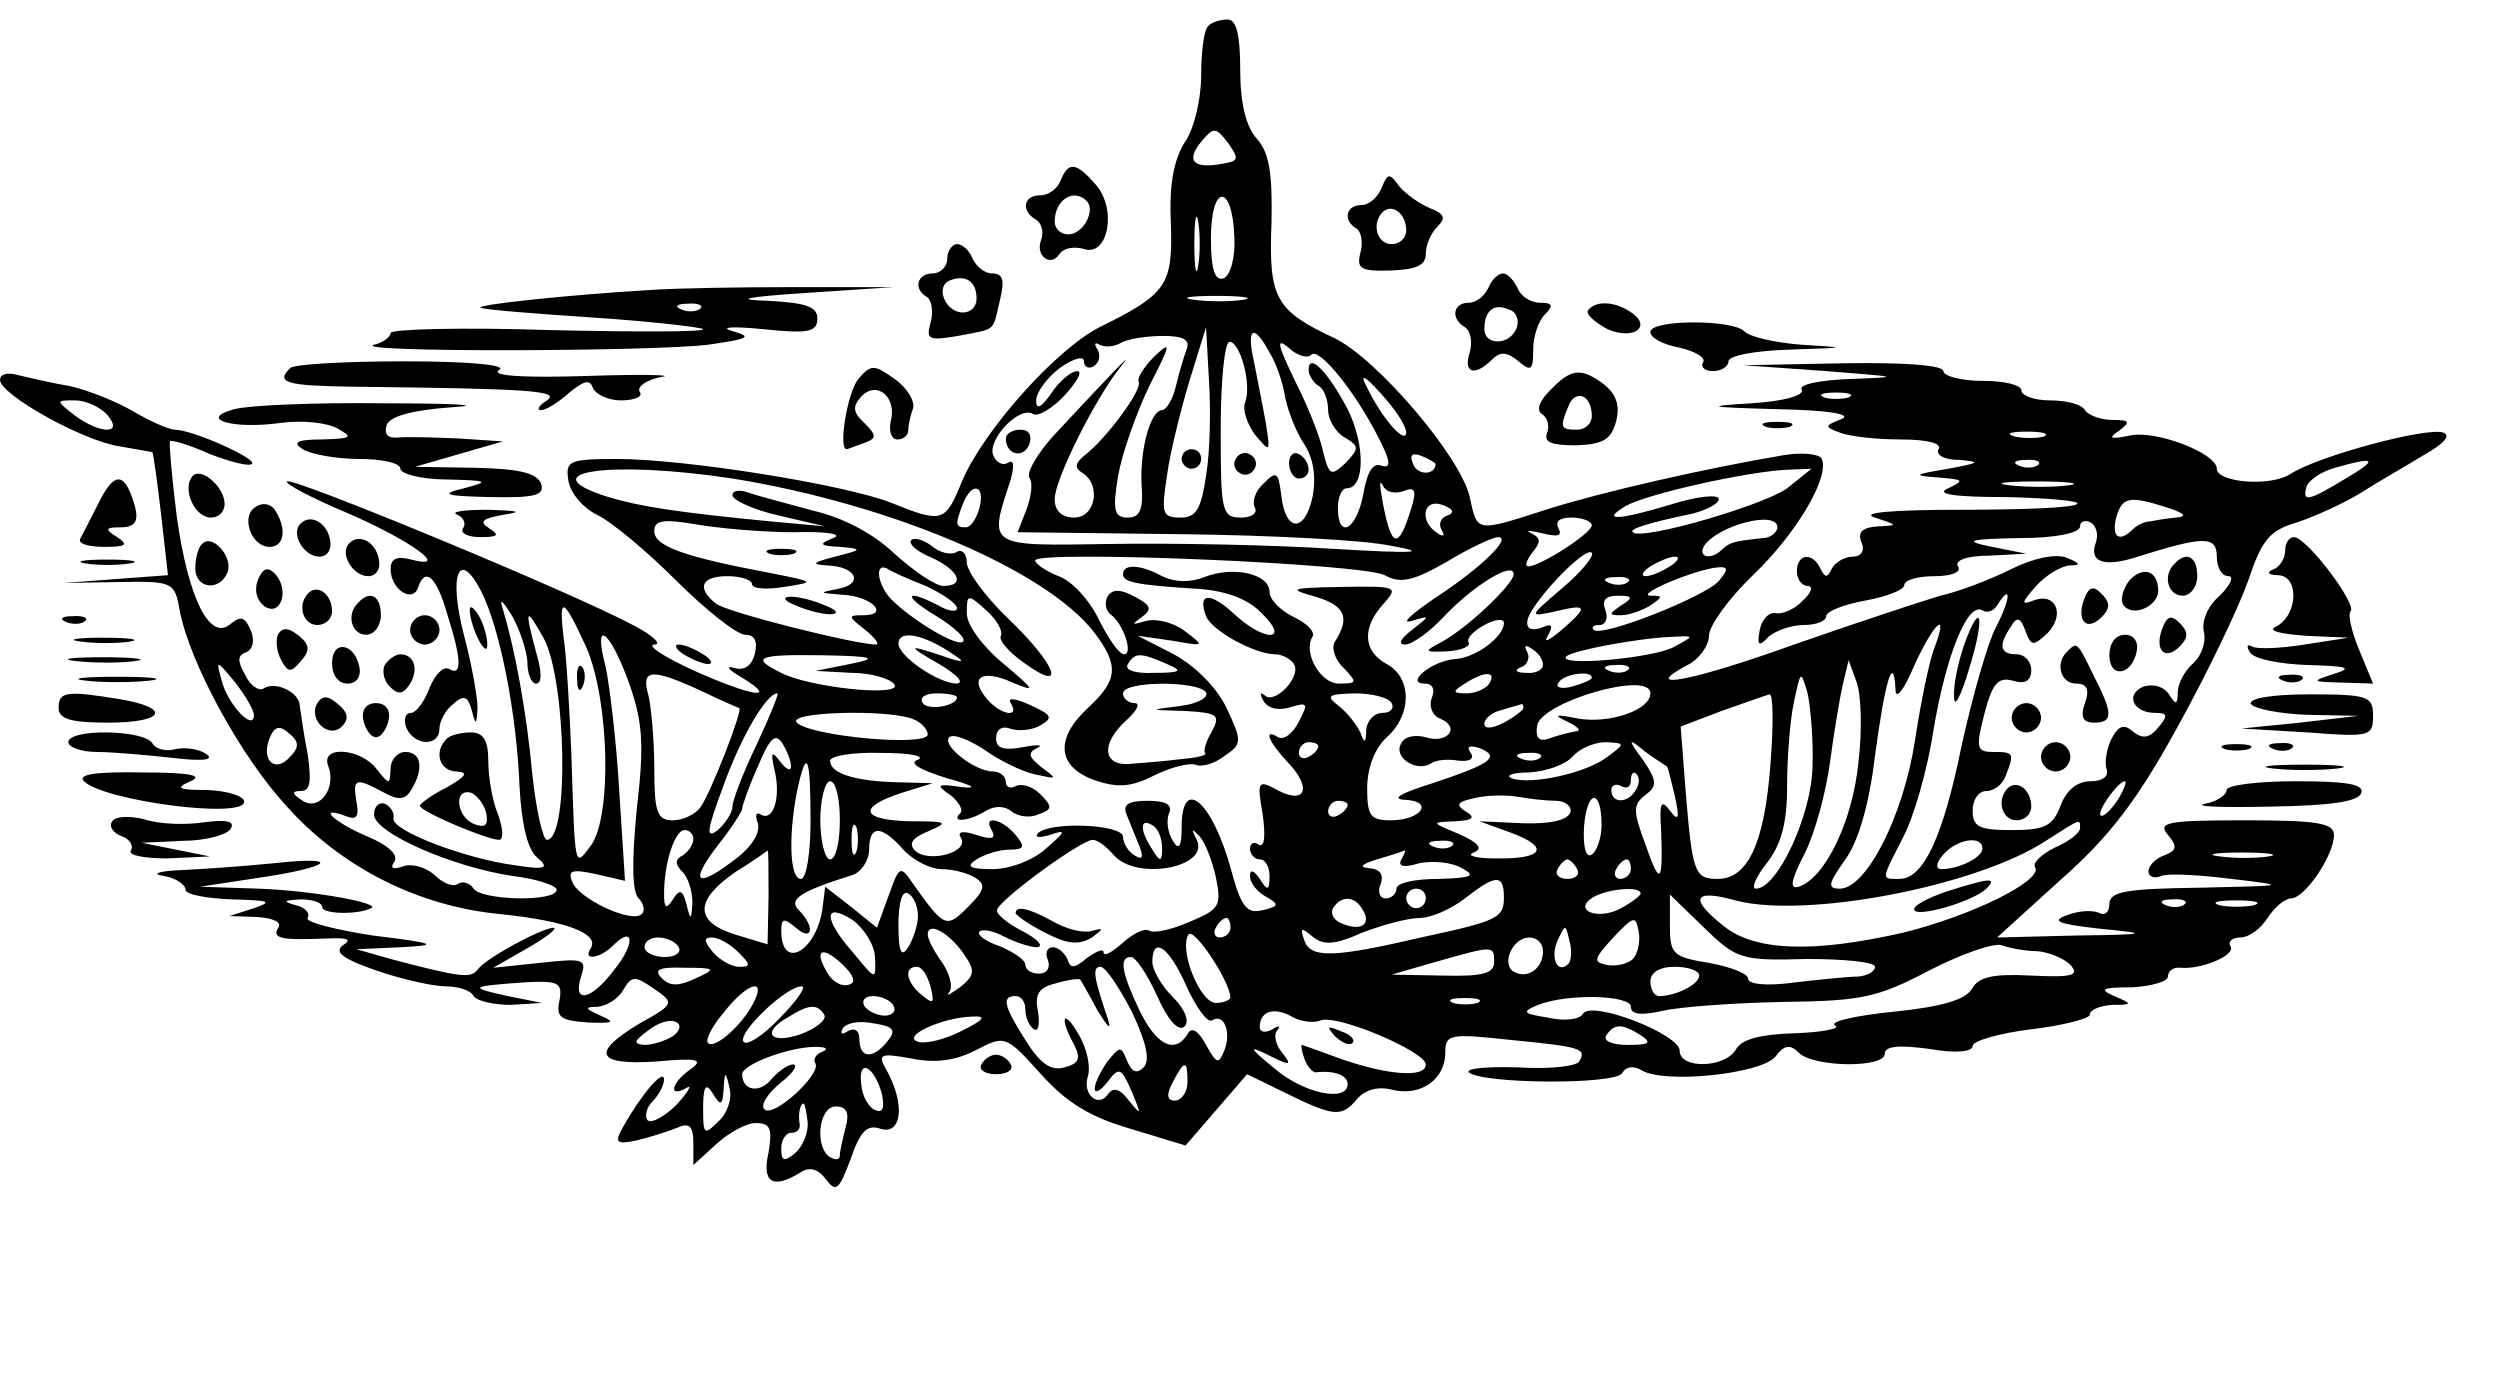
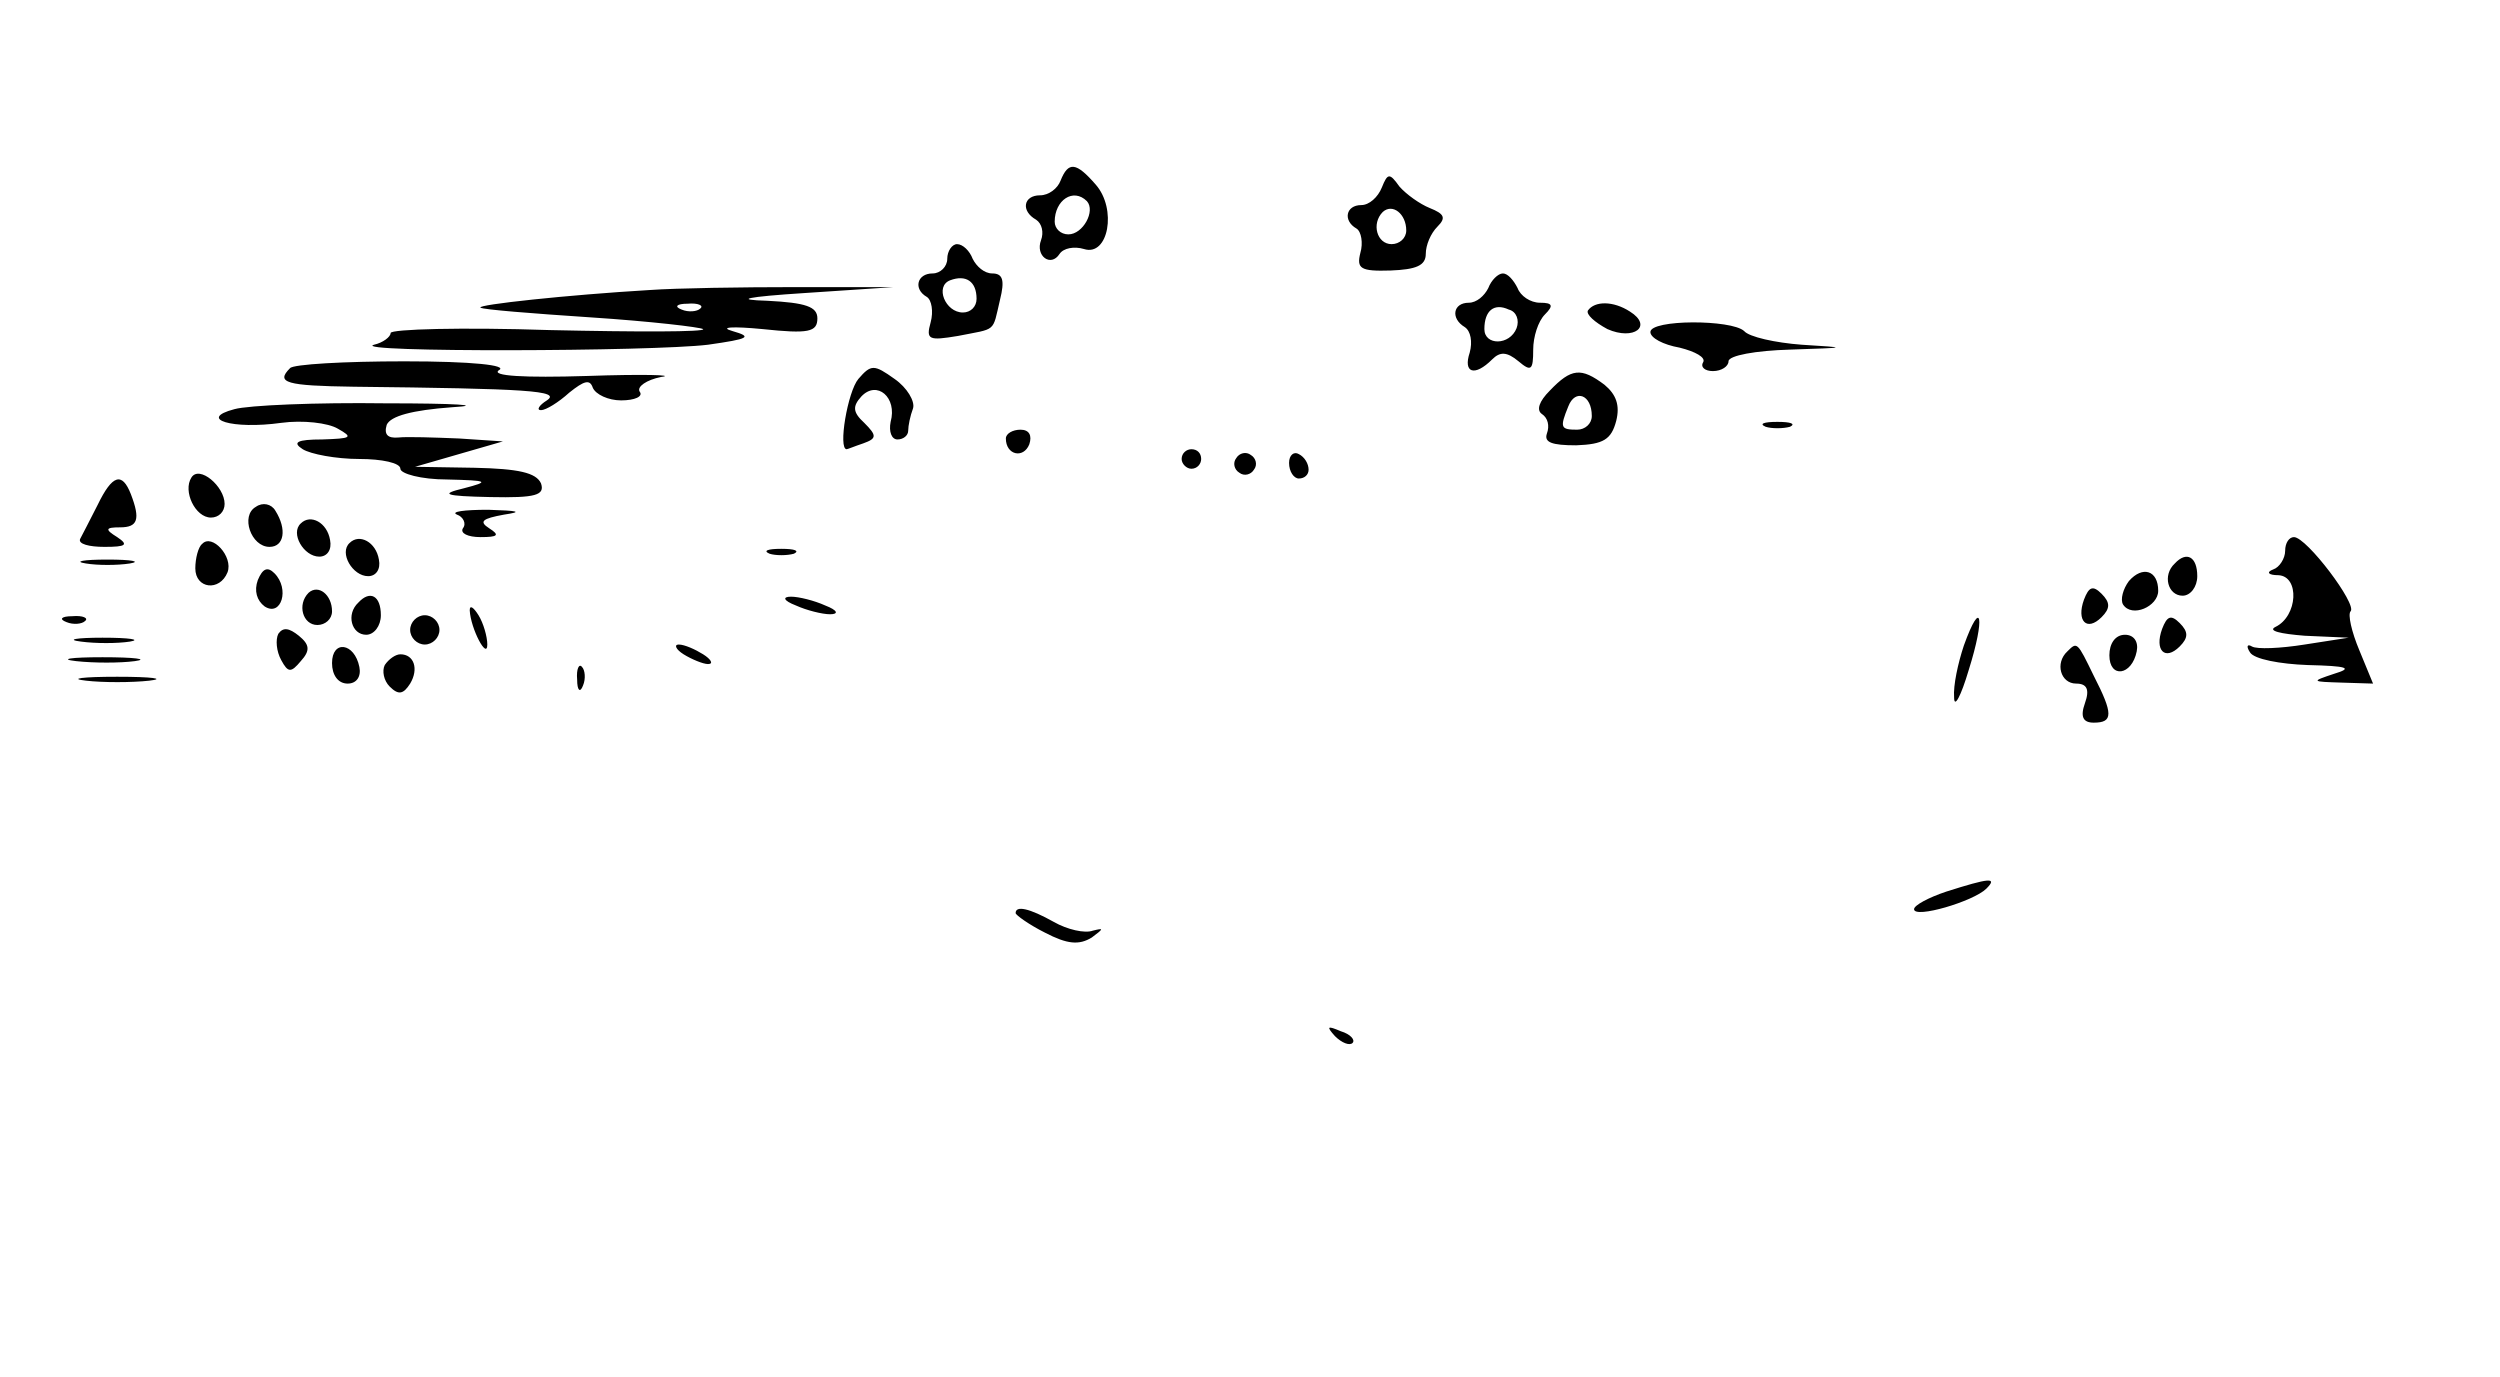
<svg xmlns="http://www.w3.org/2000/svg" version="1.0" width="341.333" height="188" viewBox="0 0 256 141">
-   <path d="M123.7 2.7c-.4.3-.7 2.6-.7 5s-.7 5.5-1.7 6.9c-1.1 1.8-1.6 4.3-1.4 8.3.2 6.3-.4 7.2-7.3 10.6-4.5 2.3-11.9 10.6-14.1 15.8-1.7 4.2-2 4.3-7.2 2.2-4.8-1.9-21.2-4.5-28.1-4.5-5 0-5.3.2-5 2.2.2 1.3 1.5 2.8 2.9 3.5 1.5.7 5.2 3.8 8.2 6.8 3 3 6.2 5.5 7 5.5 1 0 1.3.7 1 1.9-.3 1.3-1.1 1.8-2.1 1.5-1-.3-.6.2.8 1 3.9 2.4.9 1.9-5.1-.8-3-1.4-4.7-2.5-3.9-2.6.8 0-.1-.9-2-1.9-6.3-3.4-35.1-15.3-35.6-14.8-.3.2 2.5 1.7 6.1 3.2 6.5 2.8 10.8 5.9 6.6 4.8-1.5-.4-2.1-.1-2.1 1 0 2 2.2 3.5 2.8 1.9.7-2.2 1.9-1.2 3 2.7 1.5 4.7 1.5 6.4.2 5.6-.6-.3-1.4.5-2 1.9-.5 1.4-1.4 2.6-1.9 2.6-.6 0-.8.7-.5 1.5.8 1.9 3.4 2 3.4.1 0-.7.6-1.9 1.4-2.5 1.1-1 1.5-.8 1.9.6.4 1.6.5 1.6.6-.2 0-1.1-.6-4.5-1.4-7.5-1.6-6.2-.5-8.9 1.8-4.4 1.9 3.8 3.6 12.4 3.9 19.9.2 3.8.8 6.5 1.8 7.3 1.3 1.1.9 1.3-2.3.8-5.2-.7-12.7-3.6-12.4-4.8.1-.6-.3-1.2-.9-1.5-.6-.2-1.1.3-1.1 1.1 0 1.9 8.1 5.4 14.2 6.3 2.5.3 4.5 1 4.5 1.4 0 1.3-7.7 1.1-8.5-.1-.4-.6-1.1-.8-1.6-.5-.5.4-1.6-.1-2.4-.9-.9-.8-2.3-1.2-3.2-.9-1.1.4-1.4.2-.9-.5.4-.7-.7-1.7-2.9-2.6-3.3-1.4-5.2-3.2-2-2 1 .4 1.3 0 1-1.5-.4-2.4-.1-2.5 2.7-1 1.6.9 2.3.8 2.9-.2 1.3-2.1 1.1-3.9-.6-3.9-.8 0-1.5.8-1.5 1.7-.1 1.7-.1 1.7-1.4.1-1.6-2.2-5.8-2.5-5-.4.9 2.3-.9 4.7-2.6 3.6-1.1-.7-1.2-1-.2-1s1.1-1 .7-3.8c-.4-2-.7-4.2-.8-4.9 0-1.4-2.5-2.6-3.7-1.8-.5.3-1.4-.3-1.9-1.4-.8-1.4-.8-2 .1-2.3.7-.3.9-1.2.5-2.2-.6-1.4-1-1.6-2.1-.7-2.1 1.8-4.3-2.5-5.5-11-.5-4-.8-7.5-.7-7.7.2-.2 2.1.4 4.1 1.3 2.1.8 4 1.3 4.3 1 .6-.5-6.1-3.5-7.9-3.5-.6 0-2.6-.9-4.3-1.9-1.7-1-4.7-2.2-6.6-2.6-1.9-.3-4.3-.9-5.2-1.1-1-.3-1.8-.1-1.8.5 0 1.5 8.4 6.2 12.2 6.8 1.8.3 3.4.6 3.4.6.1.1.5 3 .9 6.4l.7 6.2-5.4.4-5.3.4 5.7-.1c5.5-.1 5.7 0 6.2 2.9 1 5.3 6.2 14.9 10.9 20 5.6 6.3 13.5 10.3 21.9 11.1 6.8.7 10.2 2 9.3 3.5-.9 1.3.9 1.1 2.3-.3 2.1-2.1 2.3-.2.1 2.5-2.4 3.2-4.3 3.5-3.4.7.6-1.8.3-1.9-4.2-1.4l-4.8.5 3.5-2c1.9-1.1 3.1-2 2.7-2.1-1.2 0-7.1 3.2-7.8 4.3-.7.9-1.7.8-8.9-1.1l-3.5-1L41 97c4-.2 3.8-.4-2.8-1.2-3.9-.6-7-1.4-6.7-1.8.3-.5-.3-1.1-1.2-1.3-1.4-.4-1.3-.5.5-.6 1.2 0 2.2.3 2.2.8 0 .7 3.6.8 5 .1 1.1-.5-5.9-1.8-11.5-2l-6-.2 5.9-.9c7.6-1.1 8.8-2.3 1.6-1.5-3 .3-7.3.6-9.5.7-2.3.1-3.1.4-1.7.6 1.2.2 2.2.9 2.2 1.4 0 .5 2.1.9 4.8 1 3.8.1 4.2.2 2.2.9l-2.5.8 2.8.1c1.6.1 2.6.5 2.2 1.1-.7 1.1.3 1.3 5 1.1 2.1-.1 2.6.1 1.6.7-.9.7 0 1.4 3.5 2.6 2.6.9 5.8 1.6 7 1.6 1.3 0 2.6.4 2.9 1 .3.5 2.1.9 3.8.9l3.2-.2-3.5-.7c-4.1-.9-3.9-1 1.6-1.4 3.6-.2 4 0 3.7 1.8-.4 1.8.1 2.1 2.9 2.3 2.6.1 2.9 0 1.3-.7-1.6-.7-1.7-.9-.3-.9.9-.1 2.1-.8 2.6-1.7.9-1.5 1.2-1.5 3.1-.2 2.2 1.5 2.2 1.6-1.4 3.6-5 3-4.5 4.3 1.7 3.9 4.3-.4 4.9-.2 3.5.8-2 1.4-2.3 3-.4 1.9.6-.4.2.4-1 1.7-1.2 1.2-2.6 2-3 1.6-.3-.4-.1-1.3.5-1.9.7-.7 1.2-1.7 1.2-2.3-.1-1.1-2.4 1.7-4.2 4.9-.9 1.6-.7 1.8 1.3 1.4 1.3-.3 3.2-.9 4.2-1.3 1.3-.6 1.7-.2 1.7 1.6v2.2l2.3-2.1c1.3-1.2 3.1-2.2 4.1-2.2 1.5 0 1.7.6 1.3 3-.7 3.1.4 3.8 3.2 2.1 1-.7 1.9-.4 2.7.7 1 1.3 1.3 1.1 2.5-2.1 1-2.9 1.7-3.6 3.1-3.1 2.1.6 2.5-2.4.7-5.8-1.1-1.9-.9-2 2.5-1.4 2.4.5 4.5.2 6.6-.9 2.9-1.5 3-1.5 6.6 2.5 2.7 3 5.1 4.4 9.2 5.6l5.6 1.7 3.2-3.7 3.1-3.6 4.1 2c4.9 2.4 5.6 2.4 7.2.5.8-.9 2.1-1.3 3.6-.9 2.9.7 5.4-1.1 5.4-3.8 0-1.9.4-2 6.8-1.3 7.2.7 7.7.9 6.9 2.2-.3.5-3.1.8-6.2.6-3.2-.1-5.4.1-5.1.5 1.3 1.2 14.9 1.3 15.7.1.4-.7 1.2-.8 2-.3 2.3 1.4 12.2.4 13.7-1.4.9-1.2 1.5-1.3 2.4-.4 1.5 1.5 8.8 1.6 8.8.1 0-.8 1.5-.9 4.5-.5 2.8.5 4.5.3 4.5-.3 0-.5 2.7-1.3 6-1.7 3.3-.4 6-1.1 6-1.5 0-.5 1-.9 2.3-1 2.1 0 2.1-.1.2-.9-1.6-.7-1.3-.9 1.8-.9 2-.1 3.7-.6 3.7-1.1 0-.6.6-1 1.3-.9 2.1.2 5.7-1.3 5.1-2.2-.3-.5.2-.9 1-.9.9 0 2.1-.9 2.8-2 .7-1.1 1.8-2 2.4-2 1.4 0 4.4-4.4 4.4-6.5 0-1.2-1.6-1.5-9.1-1.5-8 0-9 .2-7.9 1.5 1 1.2.9 1.6-.4 2.1-.9.3-1.6 1.1-1.6 1.6 0 .6.6.8 1.3.5.7-.3 4-.1 7.2.3 5.9.7 5.8.7-3.2.9-7.7.1-9.3.4-9.3 1.7 0 .8-.5 1.2-1 .9-.6-.3-2-.3-3.3.2-1.7.6-1.1.9 3.3 1.4 5.2.5 5.1.6-2.5.7l-8 .2 6.5-5.9c5-4.4 7.9-8.2 12-15.7 3-5.4 6.2-12.1 7.2-14.9 1.4-4.2 2.2-5.2 5-6 1.8-.6 4.7-1.9 6.5-3 1.7-1.1 4.7-2.8 6.5-3.9 2.1-1.2 2.8-2 2-2.3-1.7-.6-12.8 2.4-15.6 4.2-2.1 1.4-7.6.9-7.6-.5 0-1.6-6.3-4-8.9-3.4-2 .4-2.3.3-1.1-.5 1.2-.9 1.1-1.1-.7-1.1-1.2 0-2.5-.5-2.8-1-.3-.6-1.9-1-3.6-1-1.6 0-2.9-.5-2.9-1 0-.6-1.8-1-4-1s-4-.5-4-1c0-.6-4-.9-10.2-.8l-10.3.2 8.5.6c7.5.6 7.8.6 2.7.8-3.4.1-5.6.6-5.2 1.1.3.6-1.9 1.2-5.2 1.4-4.9.3-4.5.4 2.7.6 5.1.1 7.7.5 6.6 1-1.8.7-1.8.8-.2 1.4 1 .4 3.8.7 6.2.7 2.8 0 4.3.4 3.9 1-.3.6.6 1.1 2.2 1.1 2.2.2 2 .3-1.2.9-3.6.6-3.7.7-1 .9 2.6.2 2.7.3 1 1.1-1.4.6.6.9 5.9.9 4.4.1 7.7.4 7.3.7-.3.4-5.7.6-11.9.6-7.1 0-10.4.3-8.8.8 2.4.8 2.4.8.3.9-1.6.1-2.1.6-1.7 1.6.4.9 0 1.5-.9 1.5-.8 0-1.8.6-2.1 1.2-.5 1-.7 1-1.2 0-.8-1.7-2.4-1.5-2.4.3 0 .8.5 1.5 1.1 1.5.6 0 .4.7-.5 1.5-.8.9-2.1 1.4-2.7 1.3-.7-.2-1.5.6-1.7 1.7-.3 1.6-.1 1.8.9.7.7-.6 2.3-1.2 3.6-1.2 1.3 0 2.3-.4 2.3-.9s1.8-1.2 4-1.6c2.2-.4 4-1.1 4-1.6s1.4-.9 3.1-.9c1.7 0 2.8-.4 2.4-1-.4-.6.9-1.1 3.2-1.1l3.8-.2-3.5-.7c-3-.6-2.6-.8 2.8-.9 3.6 0 6.2-.5 6.2-1.2 0-.5.5-.7 1.1-.4.6.4.8 1.3.5 2.1-.7 1.9.8 2.5 4 1.5 7-2.2 8.4-2.3 8.4-.1 0 1.1.5 2 1.2 2 .6 0 .2.9-.9 2-1.3 1.1-1.9 2.7-1.6 3.8.2 1-.3 2.4-1.1 3.1-.9.8-1.6 2.1-1.6 3 0 1.3-.2 1.3-.9.2-.5-.8-1.6-1.1-2.6-.8-1.9.8-1.1 2.7 1.2 2.7 1.3 0 1.3.3.3 1.5-.9 1.1-1.6 1.2-2.6.4-.9-.8-1.5-.6-2.2.8-.5 1-.7 2.4-.5 3 .3.8-.4 1.3-1.6 1.3-1.4 0-2.5.9-3.1 2.5-.8 2.1-1.6 2.5-5 2.5-3.3 0-4-.3-4-2 0-1.1.6-2 1.4-2 .8 0 1.7-.7 2-1.6.9-2.3.8-2.4-1.3-2.4-1.7 0-1.8-.4-.9-3.9.8-3.1 1.4-3.8 2.9-3.4 1.3.4 1.9 0 1.9-1.1 0-.9-.7-1.6-1.5-1.6-1.7 0-1.9-.9-.6-2.8.6-1.1 1-1 1.5.4.6 1.6.8 1.6 2.3.2 1.8-1.9.8-4.2-1.5-3.3-1.3.5-1.2.2.3-1.5 1-1.1 2.5-2 3.4-2.1 1.2 0 1.2-.2-.3-.8-1.1-.4-3.3 0-5.7 1.2-2.2 1.1-5.4 2.3-7.2 2.7-1.7.5-8.4 2.7-14.7 4.9-10.8 3.9-16.3 4.9-11.2 2.2 1.2-.6 2.2-2 2.2-3s2-3.8 4.5-6.2c4.6-4.4 8-10.3 7-12-.3-.4-2-.6-3.8-.3-8.3 1.4-18.7 3.8-24.1 5.5-7.5 2.4-7.3 2.5-8.1-1.2-.9-4.1-9.5-14.2-13.9-16.3-6-2.8-6.7-4.1-6.4-11.7.1-5.2-.2-7.2-1.5-8.7-1.1-1.2-1.7-3.6-1.7-7 0-3.7-.4-5.2-1.3-5.2-.8 0-1.7.3-2 .7zm1.3 14.1c-2.9.5-3.6-.4-1.9-2.4 1.2-1.4 1.4-1.4 2.7.3 1.1 1.6 1.1 1.8-.8 2.1zm1.4 7.5c.1 2.1-.4 3.9-1.1 4.2-.9.3-1.3-.9-1.3-4.1 0-5.6 2.2-5.7 2.4-.1zm-3.7 2.9c-.2 1.3-.4.3-.4-2.2s.2-3.5.4-2.3c.2 1.3.2 3.3 0 4.5zm4.6 3.5c-1.3.2-3.5.2-5 0-1.6-.2-.5-.4 2.2-.4 2.8 0 4 .2 2.8.4zm-5.8 5.1c-.3.8-.8 2.5-1.1 3.8-.3 1.3-1 2.4-1.4 2.4-1.2 0-2.3 4.1-2.1 7.7.2 2.5-.2 3.3-1.4 3.3-1.4 0-1.6-.7-1-4.3.4-2.3 1.9-6.5 3.2-9.2 2.2-4.3 2.3-4.7.5-3-1.1 1.1-1.8 2.3-1.6 2.6.4.8-3.3 5.8-5.5 7.5-1 .8-1.1 1.3-.3 1.8 2 1.2 1.4 4.6-.8 4.6-1.3 0-2-.7-2-1.9 0-2 4.2-10.4 6.8-13.6 1.7-2.1-1.4 1.2-7 7.2-1.6 1.8-2.7 3.7-2.4 4.2.4.5.2 2-.3 3.3l-.9 2.3 16.7.2c9.1.1 18.9.6 21.6 1.2 3.9.7 2.5.8-6 .3-6-.4-16.2-.6-22.7-.5-12.8.2-12.6.4-10.3-6.6.4-1.5.3-2.1-.3-1.7-.5.3-1.2 0-1.5-.8-.6-1.6 2.7-5.1 4.1-4.2.5.3 2-.6 3.2-1.9 1.3-1.4 1.9-2.5 1.3-2.5-.6 0-1.8 1-2.6 2.2-1.1 1.6-1.6 1.8-1.6.8 0-.8 1.1-2.3 2.4-3.3 1.4-1 2.5-1.3 2.5-.7 0 .6.5.8 1 .5.6-.4.7-1.1.4-1.7-.4-.6-.3-.8.2-.5.6.3 1.5.2 2.2-.2.7-.4 2.6-.7 4.3-.7 2.1 0 2.8.4 2.4 1.4zm2 12.9c-.5 3.4-1 4.3-2.6 4.3-1.9 0-2-.4-1.4-4.3.3-2.3 1.4-6.7 2.3-9.7l1.7-5.5.3 5.5c.2 3 .1 7.4-.3 9.7zm6.5-12.6c.7 1.1 1.4 3.2 1.6 4.6.3 1.4 1.1 3.5 1.9 4.7 1 1.5 1.3 3.4.9 5.5-.8 3.7-2.8 3.6-3.2-.2-.3-2.4-.5-2.5-1.8-1.2-.9.8-1.2 1.9-.9 2.5.3.5-.3 1-1.4 1-2 0-2.1-.6-2.1-9 0-5 .4-9 .9-9 1.1 0 2.3 4.4 1.6 6.2-.3.7.2 2.2 1 3.3 1.6 1.9 1.6 1.9 1.1-1.3-.3-1.7-.9-4.6-1.2-6.2-.8-3.5 0-3.9 1.6-.9zm4.3.2c.8-.7 4.4 3.7 6.8 8.4 1.3 2.5 1.4 3.3.4 3-.9-.4-1.5.6-1.9 2.9-.7 3.7-2.6 4.7-2.6 1.4 0-1.1.4-2 .9-2 1.9 0 1.9-4.5.1-8.1-2-3.8-4-5.9-4-4 0 .5.5 1.3 1 1.6.6.3 1 1.5 1 2.5s.8 2.3 1.7 2.8c1.5.9 1.5 1.1.1 2.6-1.5 1.4-1.7 1.3-2.3-1.1-.3-1.5-1.5-4.5-2.6-6.7-2.3-4.7-2.3-5.2-.6-3.7.8.6 1.7.8 2 .4zm9.7 8c-.1 1.3-2.6-1.6-4.1-4.8-.7-1.3-.1-1 1.5.8 1.4 1.5 2.6 3.3 2.6 4zm45.3-3.6c-.7.2-1.9.2-2.5 0-.7-.3-.2-.5 1.2-.5s1.9.2 1.3.5zM11 42.5c1.7 2-.7 2-3.4 0C5.7 41 5.7 41 7.7 41c1.1 0 2.6.7 3.3 1.5zm198.3 2.2c-.7.2-2.1.2-3 0-1-.3-.4-.5 1.2-.5 1.7 0 2.4.2 1.8.5zM147 47.5c0 1.2-1.9 1.2-2.3 0-.4-.9-.1-1.2.9-.8.7.3 1.4.7 1.4.8zm61.7.1c-.3.3-1.2.4-1.9.1-.8-.3-.5-.6.6-.6 1.1-.1 1.7.2 1.3.5zm31.5 1.4c-3.8 2.3-4.5 2.5-4 .8.3-.7 1.5-1.5 2.9-1.9 4.2-1.2 4.5-.9 1.1 1.1zM75 49c16.1 2.6 32 9.3 37 15.7 2.6 3.4 2.5 4.9-.5 7.7-3.5 3.2-3.3 6.1.6 7.5 2.4.8 3.7.7 6.1-.5 1.6-.8 3.5-1.3 4.2-1.1.6.3 2-.1 3-.9 1.8-1.2 1.8-1.5.2-4.9-1-2.1-3.2-4.3-5.4-5.5l-3.7-1.9 3.5.5c3.4.6 3.4.6 1.3-1-1.2-.9-3-1.3-4-1-1.4.4-1.5.4-.4-.4s1-1.2-.7-2.1c-1.5-.8-2.3-.8-2.8 0-.3.6-.2 1.4.3 1.8 1.3.9 2.4 4.1 1.4 4.1-.5 0-1.6-1.6-2.6-3.6-.9-1.9-2.7-3.9-4.1-4.4-1.3-.5-2.4-1.3-2.4-1.6 0-1.1 33.5.3 35.8 1.5 1.6.9 2.9.6 6.4-1.4 2.3-1.4 4.7-2.5 5.2-2.5 1.5 0-1.8 3.2-6.4 6.2-2.5 1.7-3.6 2.7-2.5 2.4 2-.6 2-.6.1.9-1.2.9-1.5 1.5-.7 1.5.7 0 2.5-1.3 3.9-2.8 3-3.2 7.2-5.8 7.2-4.4 0 1-4.8 5.6-7.5 7-1.7.9-1.7 1 .7.9 1.4-.1 2.4-.5 2.2-.9-.3-.4.5-1.2 1.6-1.8 1.1-.6 2-.7 2-.2 0 1.4-2.9 3.6-5.1 3.7-2.3.2-5.1 2.5-3 2.5.8 0 1.1.6.7 1.5-.3.9.1 1.8.9 2.1 2.1.9.7 2.6-1.5 1.9-1-.3-2.2-.1-2.5.6-.9 1.4 1.5 3 3 2.1.5-.4 1.8-.5 2.9-.3 1.1.1 1.6-.2 1.2-.8-.5-.7-.1-.8.9-.5 2.2.9 1.2 1.6-4.8 3.6-3.2 1-4.3 1.6-2.9 1.7 3.1.1 1.8 2.1-1.4 2.1-2.1 0-2.4-.5-2.4-3.3 0-2.1.8-4.1 2-5.2 2.6-2.3 2.6-6.1 0-7.5-2.4-1.3-2.6-3.7-.3-6.2 1.5-1.7 1.4-1.8-4.3-1.7-5.3.1-5.6.2-2.7 1 3 .9 3.6 2.1 2 4.6-.4.6 0 1.9.9 2.7 1.4 1.5 1.4 1.6-.5 1.6s-3.7-3.2-2.7-4.8c.3-.5-.6-1.4-1.9-2-1.4-.7-2.5-1.8-2.5-2.6 0-1.8-3.6-2.7-6.7-1.5-1.5.6-3.1.5-4.3-.1-2.2-1.2-4-1.3-4-.2 0 .8 1.2 1.1 7.7 1.5 2.8.2 5.1 1 6.5 2.5 3 2.9.3 3-2.9 0-2.4-2.2-3.7-2.1-2.8.3.6 1.5 5 3.9 7.1 3.9.7 0 1.6.5 1.9 1 .8 1.3-2 4.2-3 3.2-.5-.4-.5-.1-.1.6.5.8 1.6 1 2.8.6 1.7-.5 1.8-.4.8 1.5-.6 1.2-1.5 1.9-2.1 1.6-1.6-1-1 .5 1.1 2.7 2.4 2.6 1.6 4.2-1.2 2.7-2-1.1-2.1-.9-1.5 2.5.3 2.2.2 3.4-.4 3.1-.5-.4-.9-.1-.9.4 0 .6.5 1.1 1 1.1.6 0 1 .8 1 1.7 0 1.5-.2 1.6-1 .3-.6-.9-1-1-1-.3s.7 1.6 1.6 2.1c1.4.8 1.4 1-.3 1.4-1.6.4-2.2-.3-3.2-4-1.9-7.1-5.1-9.9-5.1-4.5 0 2.1-.3 2.4-.9 1.4-.5-.8-.7-2-.4-2.8.4-.9-.3-1.3-2.2-1.3-2 0-2.6.4-2.1 1.5.3.8.9 2.2 1.3 3.2.4 1.1.3 1.4-.5.9-.7-.4-1.2-1.3-1.2-1.9 0-1.3-7.4-1.6-8.7-.4-.4.5.1.5 1.2.2 1.7-.6 1.7-.4-.4 1.4-1.3 1.2-3.7 2.1-5.5 2.1-2.4 0-2.7-.3-1.6-1 .8-.5 2.3-1 3.4-1 1.5 0 1.6-.3.6-1.5-1.4-1.7-3.5-2.1-2.4-.4.4.8-.1.9-1.6.4s-2-.3-1.6.3c.9 1.5-3.4 2.6-4.7 1.3-.7-.7-.3-1.3 1.4-2 2.1-.9 1.9-1-1.8-1-5.1-.1-5.6-1.4-1-2.9l3.2-1-3.7-.1c-4.2-.1-6.8-.9-6.8-2.2 0-.5 2.4-.9 5.3-.8 2.8 0 4.5.3 3.7.7-1 .3.1 1 3 1.9 2.6.7 3.2 1.1 1.5.9-2.6-.4-2.7-.2-1.2.8.9.7 1.4 1.6 1 1.9-1 1 1 .8 2.7-.3.9-.5 1.9-.5 2.6.1.6.5 1.9.7 2.7.3 1.5-.5 1.5-.8.2-2.1-.8-.8-1.9-1.1-2.5-.8-.5.3-1 .1-1-.4 0-.6-.6-1.1-1.3-1.1-1.9 0-5.3-2.7-4.5-3.5.4-.4 1.9.2 3.5 1.2 1.5 1.1 3.9 2.3 5.3 2.6 2.3.5 2.3.5.7-.7-1.4-1.1-1.5-1.5-.5-2 .7-.3.1-.4-1.4-.1-2.1.4-2.8.1-2.8-.9 0-.9.6-1.3 1.4-1 .8.3 2.2.2 3.1-.3 1.4-.8 1.2-1.1-1-2.1-1.5-.7-2.4-.8-2-.2 1 1.6-1.1 1.2-2.5-.5-1.8-2.2-.4-3 2.7-1.6 2.4 1 2.3.8-.9-1.9-2.2-1.8-3.8-4-3.8-5.2 0-2 .1-2 2-.3 1.1 1 1.7 2.1 1.5 2.6-.3.4.8 1.7 2.4 2.8 4.4 3.2 3.3.2-1.7-4.6-2.3-2.2-4.2-4.8-4.2-5.7 0-.9-.5-1.4-1-1.1-.6.4-1.8.1-2.6-.6-.8-.6-1.7-.9-2.1-.6-.3.4.6 1.2 2.1 1.8 2.8 1.3 3.5 2.9 1.2 2.9-.8 0-3-1.5-5-3.3-2.2-2.1-5.3-3.7-8.3-4.4-2.6-.7-5.6-1.5-6.5-1.8-1-.4-1.8-.3-1.8.2s2.1 1.5 4.8 2.1l4.7 1.1-5.5-.5c-9.3-.9-13.4-1.5-16.7-2.5-8.3-2.6.2-3.8 12.7-1.9zm108 1c-2.3 1.7-14.9 5.4-15.8 4.5-.4-.3 1.3-.9 6.1-1.9 1.5-.4 2.7-1 2.7-1.5s-2.1-.3-4.7.5c-5.6 1.7-7.5 1.8-4.8.2 2.1-1.2 12.3-3.5 16.5-3.7l2.5-.1-2.5 2zm-39.3.3c1.2-.5 1.4-.1.8 1.8-1.3 4.2-2 4.1-2.9-.6-.3-1.7-.4-2.5 0-1.8.3.7 1.2.9 2.1.6zm68.1-.6c-1.5.2-4.2.2-6 0-1.8-.2-.6-.4 2.7-.4 3.3 0 4.8.2 3.3.4zM100.3 52c-.3 1.1-.9 2-1.4 2-1.1 0-1.1-.3-.3-2.4.9-2.3 2.3-2 1.7.4zm47.9.8c-.7.2-.9.9-.6 1.4.4.7.2.8-.4.4-1.9-1.2-1.5-3.6.5-2.9 1.1.4 1.3.8.5 1.1zM222 52c1.8.6 2 .9.8 1-1 .1-2.2.3-2.7.4-.5 0-1.3.4-1.7.8-1.4 1.4-2.2.8-1.7-1.2.6-2.1 1.3-2.3 5.3-1zM81.3 54.5c3.4-.1 5.1.2 4 .6-1.5.6-1.4.8.7.9 2.4.2 2.3.3-.5 1-2.3.6-2.5.8-.8.9 3 .1 3.8 1.9 1.1 2.4-2 .4-2 .4.4.6 3 .1 5 2.1 2.2 2.1-1.6 0-1.6.1.2 1.5 1 .8 1.5 1.5 1.1 1.5-2.1 0-15.3-3.3-16.4-4.2-2-1.6-1.5-2.8 1.2-2.8 1.4 0 2.5.4 2.5.8 0 .5 1.5.6 3.3.3 3.2-.5 3.2-.5-1.3-1.4-9.1-1.7-12-2.8-12-4.3 0-1.1.8-1.3 4.3-.7 2.3.4 6.8.8 10 .8zm81.7-.7c0 .8-5.3 4.2-6.5 4.2-.4 0-.2-.6.4-1.4.9-1.1.9-1.5-.1-2-.7-.3-.2-.3 1.1 0 1.6.4 2.1.3 1.7-.5-.4-.7.1-1.1 1.3-1.1s2.1.4 2.1.8zm19 .2c0 .5-.7 1.1-1.5 1.1-2.8.3-3.3.4-4.1 1.1-1.1 1.2-2.6.9-1.9-.3 1.4-2.1 7.5-3.7 7.5-1.9zm-22 6.2c-3.5 3-3.5 3-.7 2.4 3.3-.8 3.4-.5.5 2-1.2 1-1.8 1.3-1.3.5.6-1.1.4-1.3-.7-.8-1 .3-1.5.1-1.4-.7.2-1.7 5.9-7.7 6.6-7 .3.3-1.1 2-3 3.6zm11-2.2c-.8.5-1.9 1-2.5 1-.5 0-.3-.5.5-1s2-1 2.5-1c.6 0 .3.5-.5 1zm-76.2 2c1.7.8 3.2 1.8 3.2 2.3 0 .4-.9.3-1.9-.3-3.5-1.8-3.7-1-.2 1.1 1.8 1.1 3.1 2.3 2.7 2.6-.5.6-5.1-2.1-7.3-4.3-1.4-1.4-1.8-3.8-.5-3.2.4.3 2.2 1.1 4 1.8zm81.2-.5c-1.4 1.6-12 5.8-12.8 5-.3-.3 0-.5.6-.5s.9-.7.6-1.5c-.4-1 0-1.5 1.2-1.5 1.6 0 1.7.2.4 1-1.3.9-1.3 1 0 1 .8 0 2.2-.5 3-1 1.3-.9 1.3-1 0-1-1.6-.1 4.6-2.7 6.9-2.9 1.1-.1 1.1.2.1 1.4zm-9.3.1c-.3.3-1.2.4-1.9.1-.8-.3-.5-.6.6-.6 1.1-.1 1.7.2 1.3.5zM54 67.7c0 1.3.4 2.3.9 2.3.6 0 .6-1.2 0-3.2-1.2-4.5-1.1-4.8.8-1.4C58 69.8 58.3 86 56 86c-.4 0-1.1-3-1.5-6.8-.6-6.5-1.8-12.8-3-16.8-.4-1.2-.1-1 .9.6.8 1.4 1.5 3.5 1.6 4.7zm150.4-3.5c-.9 1.7-2.4 7.1-3.5 12C199 85.6 197 90 194.5 90c-1.9 0-1.9.2.4-4.3 1.1-2.1 2.5-7 3.1-11 1.3-7.7 3.5-13.1 5-12.2.5.3 1.1.1 1.5-.5 1.5-2.4 1.4-.7-.1 2.2zM60 66.2c2.4 5.4 2.7 17.4.5 20.4-1.7 2.2-1.6 2.7-2-9.6-.2-4.7-.5-10-.8-11.8-.5-4.3 0-4 2.3 1zm138.1.1c-.5 1.2-1.4 5.5-2 9.5-1.2 7.8-5 15.2-7.7 15.2-1.3 0-1.2-.5.5-2.9 1.4-1.9 2.5-5.7 3.1-10.7 1-7.5 1.9-10.7 2.1-6.8 0 1.1.8.2 1.9-2.4 2-4.4 3.6-5.9 2.1-1.9zM64.4 69.9c1.4 4 1.6 6.2.8 13-.5 5.2-.5 8.4.2 9.1.5.5.7 1.3.3 1.6-1 1-6.5-1.6-7.1-3.3-.5-1.2 0-1.3 2.4-.8l3 .7-.6-9.4c-.3-5.1-1-10.8-1.4-12.6-1.3-4.9.4-3.8 2.4 1.7zM97 66.6c1.7 1.1 1.9 1.3.5.9-4.7-1.6-4.8-1.5-1.5.4 1.9 1.1 2.8 2 2 2.1-1.9 0-6-2.8-6-4.1 0-1.3 2.1-1.1 5 .7zm74.5-.4c-2 1.2-12.2 2.1-11.1 1 .7-.6 7.5-1.9 11.1-2 2-.1 2-.1 0 1zM158 68.1c0 .5-.8.9-1.7.8-1.1 0-1.3-.3-.5-.6.6-.2.9-1 .6-1.5-.4-.7-.2-.8.4-.4.7.4 1.2 1.1 1.2 1.7zM87 68l-3.5.7 3.7.2c2 0 4 .6 4.4 1.2.8 1.3-9 .3-11.8-1.3-3-1.5-2.1-1.8 4.5-1.7 5.3.1 5.7.3 2.7.9zm32.5 0c1.7.7 1.4.9-1.3.9-2 .1-3.1-.3-2.7-.9.7-1.2 1.3-1.2 4 0zM26 73.2c0 1.8-2.7-1.1-3.3-3.5-.6-2.2-.6-2.2 1.4.2 1 1.3 1.9 2.8 1.9 3.3zm140.7-4.6c-.3.3-1.2.4-1.9.1-.8-.3-.5-.6.6-.6 1.1-.1 1.7.2 1.3.5zm23.6 9.5c-.6 6-3.4 11.8-6.1 12.7-1 .3-.8-.7.6-3.4 1.1-2.2 2.2-6.4 2.6-9.4.4-3 1-6.6 1.3-7.9l.6-2.5.8 2.2c.5 1.3.6 5 .2 8.3zM71.7 70.7c2.1 1 3.9 1.8 4 1.8.4.2-3 8.9-4 10.2-.5.7-1.8 1.3-2.8 1.3-1.6 0-1.9-.8-1.9-5.3 0-2.8-.3-6.2-.6-7.5-.8-2.7.3-2.8 5.3-.5zm80.8-.7c-.3.5-1.4 1-2.3 1-1.5 0-1.5-.2-.2-1 2-1.3 3.3-1.3 2.5 0zm10.5-.6c0 .2-.9.6-2 .9-1.1.3-1.8.1-1.4-.4.5-.9 3.4-1.3 3.4-.5zm22.6 9.1c-.1 5-3.6 12.5-5.8 12.5-.5 0 0-1.2 1.1-2.6 1.5-1.9 2.1-4.1 2.1-7.9 0-2.9.3-6.8.7-8.6.7-3.3.7-3.3 1.4-.9.3 1.4.6 4.8.5 7.5zm-62.1-7.6c.3.5-.9 1.2-2.7 1.4-3.2.4-3.2.4.5.5 3.4.2 3.7.4 2.8 2.1-.6 1-.9 2-.7 2.2.3.2-.8.5-2.2.6-1.5.2-3.8.4-5.2.5-3.1.4-3.4-2-.6-4.5 1-.9 1.4-1.7.8-1.7-.7 0-1.2-.5-1.2-1 0-1.3 7.7-1.3 8.5-.1zm45.5.1c0 1.7-4.1 3.1-7.3 2.6-2.5-.5-2.7-.4-1.2.3 1.1.5 1.5 1 .8 1-.6.1-1.8.4-2.6.7-1.1.4-1.5 0-1.3-1.3.4-2.4 11.6-5.7 11.6-3.3zm-91.5 5.2C76.1 79.1 75 82 75 82.6c0 .6-.7 1.7-1.5 2.4-1.3 1-1.1 0 .6-4.6 1.8-5 4.4-9.4 5.5-9.4.2 0-.8 2.4-2.1 5.2zM98 71.4c0 .9-3 1.4-3.5.6-.4-.6.3-1 1.4-1 1.2 0 2.1.2 2.1.4zm44.5.6c.3.5-.1 1-.9 1-.9 0-1.6.8-1.7 1.7 0 1.4-.2 1.5-.6.3-.4-.8-1.3-2-2.2-2.7-1.4-1.1-1.1-1.2 1.6-1.3 1.7 0 3.5.4 3.8 1zm38.8 6.2c-.6 8.1-2.3 11.8-5.4 11.8-2.4 0-2.6-.6-3.3-9.1l-.5-6.5 4.2-1.6c2.3-.8 4.5-1.6 4.9-1.7.4 0 .4 3.2.1 7.1zM156 72.5c0 .2-.9.9-2 1.5-1.2.6-2 .7-2 .1 0-.5.8-1.2 1.8-1.4.9-.3 1.8-.5 2-.6.1 0 .2.1.2.4zm-62.6 1.1c.9.3 1.6 1.1 1.6 1.6 0 1.3-12 .2-13.4-1.2-1.1-1.1 9.1-1.4 11.8-.4zm-63.7 3.9c-1.5 1.7-3 .4-2.1-1.9.5-1.2 1-1.4 2-.5 1 .8 1.1 1.4.1 2.4zm51.3 1c0 .5-.5.3-1.1-.5-.9-1.2-1-1-.6.8.7 2.8-.1 5.4-1.4 4.6-.5-.3-.6.1-.3.9.3.9-.6 2.4-2.2 3.6-4 3.1-4.9 2.6-2-1.2 1.5-1.9 2.6-3.6 2.6-3.9 0-.3.7-2.3 1.6-4.3 1.2-2.9 1.8-3.5 2.5-2.4.5.8.9 1.8.9 2.4zm54-2.1c0 .3-.4.8-1 1.1-.5.3-1 .1-1-.4 0-.6.5-1.1 1-1.1.6 0 1 .2 1 .4zm29.6 1.1c-2.2 1.7-7.9 2.9-9.8 2.2-.7-.3.1-.6 1.8-.6 1.7-.1 3.7-.8 4.4-1.6.7-.8 2.2-1.5 3.4-1.5 2 .1 2.1.1.2 1.5zm6.1 1c.1 0 .4 1.4.8 3 .5 2.3.4 2.7-.5 1.5-.9-1.2-1.1-.8-.9 2 .2 5.5-.1 5.8-1.6 1.5-1.3-3.5-1.3-4.1 0-5.1 1.2-.9 1.2-1.4-.2-3.5-1.7-2.3-1.6-2.4.2-.9 1.1.8 2.1 1.4 2.2 1.5zm-13-.9c-.3.3-1.2.4-1.9.1-.8-.3-.5-.6.6-.6 1.1-.1 1.7.2 1.3.5zM83 84c0 3.3-.4 6-1 6-1.1 0-1.3-4.2-.4-8.9 1-4.7 1.4-3.8 1.4 2.9zm84.5-3.1c-.8 1.4-2.5 1.4-2.5 0 0-.5.5-.7 1-.4.6.3 1 .1 1-.6s.3-1 .6-.6c.3.3.3 1-.1 1.6zM86 84c0 2.2-.4 4-1 4-.5 0-1-1.8-1-4s.5-4 1-4c.6 0 1 1.8 1 4zm130.8-2c-.7 1-1.4 1.7-1.7 1.5-.4-.4 1.8-3.5 2.5-3.5.2 0-.1.9-.8 2zm-57.5 0c1 0 1.7.6 1.5 1.2-.3.8-2.1 1.2-4.9 1.1l-4.4-.2 3.3 1.2c4 1.5 3.2 2.7-1.7 2.6-2 0-3-.3-2.2-.6 1-.4.5-1-1.5-1.9-2.9-1.2-2.9-1.2-.4-1.3 1.9-.1 2.1-.4 1.1-1-1.1-.7-.9-1 1-1.4 1.3-.3 3.3-.3 4.4-.1 1.1.2 2.8.4 3.8.4zm4.7 2.5c0 1.3-.5 2.7-1 3-.6.4-.9-.7-.8-2.8.3-3.9 1.8-4 1.8-.2zm-26-2.1c0 .3-.4.8-1 1.1-.5.3-1 .1-1-.4 0-.6.5-1.1 1-1.1.6 0 1 .2 1 .4zm-50.3 4.8c-.3.7-.5.2-.5-1.2s.2-1.9.5-1.3c.2.7.2 1.9 0 2.5zm31.3-.4c0 1.5-.2 1.5-1 .2-1.3-2-1.3-3.3 0-2.5.6.3 1 1.4 1 2.3zm94-2c0 .5-1.2 1.4-2.6 2-1.4.7-2.3 1.6-2 2 .8 1.4-6.6 5-13.5 6.7-9.2 2.1-15.1 1.9-18.3-.6-3.7-2.9-3.2-3.9 1.1-2.7 7.1 1.9 24.6-1.4 31.8-6.1 3.6-2.3 3.5-2.3 3.5-1.3zM71 85.9c0 .6-.5 1.3-1.1 1.7-.8.4-.8.9 0 1.7.6.6 1 2 1 3.1-.1 1.9-.2 1.9-.6.2-.4-1.5-.7-1.6-1.4-.5s-.9.9-.9-.6c0-3.1 1.1-6.5 2.1-6.5.5 0 .9.4.9.9zM92.5 87c1 1.1 2.8 2 3.9 2 1.2 0 2.7.4 3.5.9 1.1.7.9 1.3-.8 3-2.2 2.2-2.4 2.1-5.6-2.4-1.3-1.9-1.4-1.9-2.5 1.2L89.8 95l-2.6-2.1-2.7-2.1-.3 2.4c-.7 4.3-4.2 6.2-4.2 2.1 0-1.3.3-1.3 1.5-.3 1.7 1.5 2-.1.3-1.8-1.1-1.1.1-1.9 5.5-3.6.9-.3 1.7-1.5 1.7-2.6 0-2.5 1.2-2.6 3.5 0zm32 2.8c.6 3 .4 3.3-2.7 4.6-1.8.8-3.7 1.2-4.1.9-.5-.3-1.7.3-2.8 1.3-1 .9-1.9 1.4-1.9.9 0-.4-.7-.1-1.7.6-1.3 1.1-1.7 1.1-2 .1-.3-.6-.9-1.2-1.5-1.2s-.8.6-.5 1.3c.3.8-.1 1.4-.9 1.4s-1.4-.4-1.4-.9-1.2-1.3-2.6-1.9c-1.5-.5-2.4-1.2-2.1-1.5.3-.3 1.4-.1 2.5.5 1.2.6 2.7 1.1 3.4 1.1.7-.1.1-.8-1.4-1.6-1.6-.8-2.8-1.8-2.7-2.2 0-.9 8.6-7.2 9.8-7.2.5 0 1.4.7 2.1 1.5 2.3 2.8 10.1 1.3 8.5-1.6-.5-1-.5-1.1.2-.4.6.5 1.4 2.5 1.8 4.3zm24.2-3.2c-.3.3-1.2.4-1.9.1-.8-.3-.5-.6.6-.6 1.1-.1 1.7.2 1.3.5zm54.3.3c0 .9-2.4 2.1-4.2 2.1-.6 0-.6-.6.2-1.5 1.4-1.6 4-2 4-.6zM78.7 91.8l-.1 4.9-3.3-1c-4.2-1.3-4.2-3.5 0-6.4 1.8-1.1 3.3-2.2 3.3-2.2.1-.1.1 2.1.1 4.7zm64.8-3.8c-.4.7.2.9 1.8.4 1.4-.3 3.4-.1 4.4.5 1.5.8 1 1-2.4 1.1-2.4 0-4.3.4-4.3 1 0 .5-.5 1-1.1 1-.6 0-.9-.7-.5-1.5.3-1-.1-1.5-1.2-1.6-1.1-.1-.8-.4.8-.9 1.4-.4 2.6-.8 2.8-.9.2-.1 0 .4-.3.9zm88.8-.3c-1.3.2-3.5.2-5 0-1.6-.2-.5-.4 2.2-.4 2.8 0 4 .2 2.8.4zM161.5 89c.3.5-.1 1-1 1s-1.3-.5-1-1c.3-.6.8-1 1-1 .2 0 .7.4 1 1zm5.5 0c0 .5-.5 1-1.1 1-.5 0-.7-.5-.4-1 .3-.6.8-1 1.1-1 .2 0 .4.4.4 1zm-13 2.9c0 2.1-.6 2.4-8.5 4.1-9 2.1-11.2 2.1-11.9.4-.5-1.4-.4-1.5.8-.5 1.1.9 2.2.9 5.1-.4 2.1-.8 4.7-1.5 5.9-1.5 1.1 0 3.2-.9 4.6-2 3.2-2.5 4-2.5 4-.1zm-60 1.9c0 .9-.5 2.4-1 3.2-.7 1.1-1 .5-1-2.3 0-2.3.4-3.6 1-3.2.6.3 1 1.4 1 2.3zm52-1.8c0 .5-.4 1-1 1-.5 0-1-.5-1-1 0-.6.5-1 1-1 .6 0 1 .4 1 1zm22-.5c0 .2-.9.9-2 1.5-2.4 1.3-5 .2-2.9-1.1 1.5-.9 4.9-1.2 4.9-.4zm-28.5 1.6c1 1.5-.1 2.3-2 1.5-.9-.3-1.3-1-1-1.6.8-1.3 2.2-1.3 3 .1zm45.5 5.1c3.8 0 7 .3 7 .8s-.8.9-1.7 1c-1 0-3.9.3-6.5.6-2.9.4-4.8.2-4.8-.4 0-.5-1.8-1.2-4-1.6-3.7-.6-4-.9-4-3.8v-3.2l3.5 3.4c3.3 3.2 3.8 3.4 10.5 3.2zm38.7-5.6c-.3.3-1.2.4-1.9.1-.8-.3-.5-.6.6-.6 1.1-.1 1.7.2 1.3.5zm7.1.1c-1 .2-2.6.2-3.5 0-1-.3-.2-.5 1.7-.5s2.7.2 1.8.5zM89.6 98.1c.1 2.3.1 2.3-2.2-.5-3.1-3.5-3.1-5.3-.1-3.4 1.2.9 2.3 2.6 2.3 3.9zM126 95c0 .5-.5 1-1.1 1-.5 0-.7-.5-.4-1 .3-.6.8-1 1.1-1 .2 0 .4.4.4 1zm41.2 3.2c-.5.5-1.7.8-2.7.6-1.4-.3-1.3-.6.7-2.8 2.1-2.2 2.3-2.3 2.6-.6.2 1-.1 2.3-.6 2.8zm-68.5-.5c1.2 1.7 1.1 2.2-.4 3.4-1 .7-1.5 1-1.1.5.4-.5.1-1.8-.7-3-.8-1.1-1.5-2.4-1.5-2.9 0-1.4 2.2-.2 3.7 2zm27.3 4.4c0 .3-.7.6-1.5.6-1.6 0-3.8-5.4-2.8-7 .5-.8 4.1 4.5 4.3 6.4zm34.6-3.4c-1.1 1.1-1.9-.6-1.1-2.4.8-1.7.8-1.7 1.2 0 .3 1 .2 2.1-.1 2.4zM69.5 97c.3.5-.3 1-1.4 1-1.2 0-2.1-.5-2.1-1 0-.6.6-1 1.4-1 .8 0 1.8.4 2.1 1zm6.1.5c1.3 1.3 1.3 1.5.1 1.5-.8 0-2-.7-2.7-1.5-.9-1.1-1-1.5-.1-1.5.7 0 1.9.7 2.7 1.5zm82.4-.1c0 1.8-1.6 2.9-3 2.1-1.3-.8-.1-3.5 1.6-3.5.8 0 1.4.6 1.4 1.4zm50.6 0c1.2.1 2.7.7 3.4 1.4 1 1.1.2 1.3-4 1.1-3.9-.2-5.4.1-6.1 1.4-.7 1.1-3.1 1.8-8 2.3-3.9.4-6.6 1-6 1.4.7.3-1.2.7-4 .8-3.6.1-5.5.6-6.1 1.6-1.1 2-5.8 2.1-5.8.2 0-1.7-9-5.2-9.9-3.8-.3.6-1.9.8-3.6.4-2.6-.4-2.7-.6-1-1.3 3.1-1.2 9.5-1 9.5.2 0 .8 1.1.9 3.3.4 1.7-.4 7.3-.8 12.2-.9 8-.1 9.7-.4 15-3.2 3.3-1.7 6.7-2.9 7.5-2.6.8.3 2.5.6 3.6.6zM87 100.8c-.7.3-1.6-.2-2.1-.9-1.6-2.5-.9-3.2 1.2-1.3 1.3 1.2 1.6 2 .9 2.2zm34.5.2c1 2.2 2.1 3.7 2.6 3.5 1.2-.8 2 1.1 1.3 3-.6 1.5-.8 1.5-1.9-.5-.8-1.5-1.5-1.9-1.9-1.1-1.3 2.1-3.2 1.1-4.9-2.4-1.9-4-2.1-5.5-.9-5.5.5 0 1.7 1.8 2.7 4 1.1 2.5 2.2 3.7 2.8 3.1.5-.5.1-1.7-1.2-3-1.2-1.2-2.1-2.8-2.1-3.6 0-2.7 1.7-1.6 3.5 2.5zm31.5-2.5c0 1.2-1.2 1.5-5.2 1.4l-5.3-.1 4.5-1.3c6-1.7 6-1.7 6 0zm-81.8 1.7c-1.7.8-2.6.8-3.4 0-.9-.9-.4-1.2 2.3-1.1 3.2 0 3.3.1 1.1 1.1zm24.1.9c.4 1.6.3 1.8-.9.8-1.6-1.3-1.9-2.9-.5-2.9.5 0 1.1.9 1.4 2.1zm20.6 2.5c1.5 3.2 1.9 5 1.2 5.7-.7.7-1.2.5-1.7-.7-.6-1.5-.7-1.5-2 .1-.7 1-1.3 2.2-1.3 2.8 0 .5.6.2 1.3-.7 1.2-1.6 1.4-1.5 2.5 1 1 2.4 1 2.5-.3.9-.9-1.2-1.6-1.4-2.1-.7-1 1.5-2.7.1-2.1-1.8.3-1-.1-2.8-.9-4.2-1.6-2.8-2.1-1.9-.5 1 .7 1.4.5 1.9-1 2.3-1.4.4-2.5-.4-4-2.8-2.3-3.6-2.4-4.5-1-4.5.6 0 1 .6 1 1.4 0 .8.4 1.7.9 2 .4.3.6-.5.4-1.8-.4-1.8.1-2.5 1.8-2.9 1.3-.4 2.4-.5 2.5-.4.1.1.9 1.5 1.8 3.2 1 1.6 1.4 2.1 1.1 1-1.5-4.4-1.7-5.5-.8-5.5.5 0 1.9 2.1 3.2 4.6zm58.1-3.7c0 .9-2.4 2.1-4.1 2.1-.5 0-.9-.7-.9-1.5 0-.9.9-1.5 2.5-1.5 1.4 0 2.5.4 2.5.9zm-96.9 2.9c-1.2 2.3-4 4.7-4.6 4-.3-.3.4-1.7 1.6-3.1 2.4-3.1 4.5-3.7 3-.9zm2.7 1.5c-1.8 1.9-3.5 2.9-3.7 2.3-.4-1 4.4-5.6 6-5.6.5 0-.5 1.5-2.3 3.3zm11.7-1.3c.3.5-.1 1-.9 1s-1.8-.5-2.1-1c-.3-.6.1-1 .9-1s1.8.4 2.1 1zm59.8-.3c-.7.2-1.9.2-2.5 0-.7-.3-.2-.5 1.2-.5s1.9.2 1.3.5zm-66.9 1.2c.3.5-.8 1.4-2.4 2-3.2 1.1-4.1-.2-1.2-1.8 2.1-1.3 2.9-1.3 3.6-.2zm50.8.6c1.7-.7 10.8 3.2 10.8 4.5 0 1.4-3.8 1.1-8.5-.5-2.2-.8-4.1-1.5-4.2-1.5-.1 0 0 .7.3 1.5s.9 1.4 1.2 1.3c1.8-.2 3.2.3 3.2 1.2 0 1.9-4.5 1-7.5-1.6-2.7-2.2-2.7-2.4-.5-1.3 2.2 1.1 2.3 1 1.3-.3-.7-.8-.9-1.9-.5-2.3.4-.5.1-.5-.5-.1-.7.4-1.3.3-1.3-.2 0-1.6 1.3-2.1 3.1-1.2.9.6 2.4.8 3.1.5zm-66.3 1.6c-.8.5-2.1.9-2.9.9-1.2-.1-1.1-.4.4-1.5 1-.8 2.3-1.2 2.9-.8.5.3.3.9-.4 1.4zm22 .5c-1.5 1.9-2.9 1.8-2.9-.2 0-.9-.5-1.2-1.2-.8-.6.4-.8.3-.5-.3.4-.6 1.8-.8 3.2-.5 2 .3 2.3.7 1.4 1.8zm7.7-1.1c-1.7.9-3.7 1.4-4.5 1.2-2-.5 2.3-2.5 5.4-2.6 1.6-.1 1.3.3-.9 1.4zm69.4.5c1.2.8.9 1-1.3 1-1.6 0-2.6-.4-2.2-1 .8-1.2 1.6-1.2 3.5 0zm-83.8 1.7c-.6.2-1 .8-.7 1.2.6 1.1-4.3 5.6-5.2 4.7-.5-.4.3-1.6 1.6-2.7 1.3-1 1.9-1.9 1.3-1.9-.5 0-1.5.7-2.2 1.5-1.2 1.5-3 1.2-3-.5 0-1 4.8-2.8 7.5-2.8 1.1 0 1.4.2.7.5zm6.1 4.3c.3 1.4.1 2-.6 1.7-.7-.2-1.4-1.4-1.5-2.6-.4-2.8 1.3-2 2.1.9zm31.3-1.2c0 1-.6 1.9-1.3 1.9-.8 0-.9-.6-.2-1.9 1.2-2.3 1.5-2.3 1.5 0zm-48 4c-1.5 1.5-1.6 1.4-1.6-1.3 0-2.3.3-2.7 1-1.5.8 1.3 1 1.2 1.1-.5.1-1.8.2-1.9.6-.1.3 1-.2 2.6-1.1 3.4zm9.1.1c.1 1.1-.5 2.5-1.3 3.2-1.1.9-1.4.8-1.4-.5 0-.9.5-1.6 1-1.6.6 0 .9-.3.9-.8-.2-1 0-2.2.4-2.2.1 0 .3.9.4 1.9zm3.9.5c-.3 1.2-.6 2.5-.6 2.9 0 .5-.4.5-1 .2-1.6-1-1.2-5.2.6-5.2 1.1 0 1.4.7 1 2.1z" />
  <path d="M103 44.9c0 1.7 1.8 2.1 2.4.6.3-.9 0-1.5-.9-1.5-.8 0-1.5.4-1.5.9zm18 2.1c0 .5.5 1 1 1 .6 0 1-.5 1-1 0-.6-.4-1-1-1-.5 0-1 .4-1 1zm5.6-.1c-.4.5-.2 1.2.3 1.5.5.4 1.2.2 1.5-.3.4-.5.2-1.2-.3-1.5-.5-.4-1.2-.2-1.5.3zm5.4.5c0 .9.5 1.6 1 1.6.6 0 1-.4 1-.9 0-.6-.4-1.3-1-1.6-.5-.3-1 .1-1 .9zm-53.2 9.3c.6.2 1.8.2 2.5 0 .6-.3.1-.5-1.3-.5-1.4 0-1.9.2-1.2.5zm2.7 5.3c1.1.5 2.7.9 3.5.9.9 0 .8-.4-.5-.9-1.1-.5-2.7-.9-3.5-.9-.9 0-.8.4.5.9zm119.6 4.1c-.6 1.8-1.1 4.1-1 5.3 0 1.2.7-.1 1.5-2.8 1.7-5.4 1.3-7.5-.5-2.5zm-142 3.5c0 1.1.3 1.4.6.6.3-.7.2-1.6-.1-1.9-.3-.4-.6.2-.5 1.3zm140.2 21.7c-1.8.6-3.3 1.4-3.3 1.8 0 1 6.1-.8 7.4-2.1 1.2-1.2.3-1.1-4.1.3zM104 93.5c0 .2 1.4 1.2 3 2 2.3 1.2 3.5 1.3 4.8.5 1.2-.9 1.3-1 .1-.7-.8.3-2.6-.1-4-.9-2.5-1.4-3.9-1.7-3.9-.9zm32.7 12.6c.7.7 1.5 1 1.8.7.3-.3-.2-.9-1.2-1.2-1.4-.6-1.5-.5-.6.5zm-28.1-87.6c-.3.8-1.2 1.5-2.1 1.5-1.7 0-2 1.6-.4 2.5.6.4.8 1.3.5 2.1-.6 1.6 1 2.8 1.9 1.4.4-.6 1.5-.8 2.5-.5 2.5.8 3.4-4.1 1.2-6.6-2-2.3-2.8-2.4-3.6-.4zm2.7 2.1c.9 1-.4 3.4-1.9 3.4-.8 0-1.4-.6-1.4-1.3 0-2.2 1.9-3.5 3.3-2.1zm30.2-1.4c-.4 1-1.3 1.8-2.1 1.8-1.6 0-1.9 1.6-.5 2.4.5.3.7 1.5.4 2.5-.4 1.6 0 1.9 3.1 1.8 2.6-.1 3.6-.5 3.6-1.7 0-.9.5-2.1 1.2-2.8.9-.9.7-1.3-.8-1.9-1-.4-2.4-1.4-3.1-2.2-1-1.4-1.2-1.4-1.8.1zm2.5 4.4c0 .8-.7 1.4-1.5 1.4-1.5 0-2.1-2.1-.9-3.3 1-.9 2.4.2 2.4 1.9zm-47 2.9c0 .8-.7 1.5-1.5 1.5-1.6 0-2 1.6-.6 2.4.5.3.7 1.5.4 2.6-.5 1.8-.2 1.9 2.8 1.4 4-.8 3.5-.3 4.3-3.7.5-2 .3-2.7-.8-2.7-.8 0-1.6-.7-2-1.5-.3-.8-1-1.5-1.6-1.5-.5 0-1 .7-1 1.5zm3 4.1c0 .8-.6 1.4-1.4 1.4-1.8 0-2.9-2.7-1.3-3.3 1.6-.6 2.7.1 2.7 1.9zm52.4-1.1c-.4.8-1.2 1.5-2 1.5-1.6 0-1.9 1.6-.4 2.5.6.4.8 1.5.5 2.6-.7 2.1.5 2.5 2.3.7.8-.8 1.5-.8 2.7.2 1.3 1.1 1.5.9 1.5-1.2 0-1.3.5-2.9 1.2-3.6.9-.9.8-1.2-.5-1.2-1 0-2-.7-2.3-1.5-.4-.8-1-1.5-1.5-1.5s-1.2.7-1.5 1.5zm2.9 4.1c-.7 1.8-3.3 1.8-3.3.1 0-1.9 1-2.7 2.5-2 .8.2 1.1 1.1.8 1.9zm-88.8-3.9c-8.4.5-17.7 1.5-17.3 1.8.2.2 5.3.6 11.3 1 6.1.4 11.2 1 11.5 1.2.3.3-6.8.3-15.7.1-9-.3-16.3-.1-16.3.3s-.8 1-1.7 1.2c-2.7.8 28.5.7 34.2 0 4.2-.6 4.6-.8 2.5-1.4-1.4-.4 0-.5 3.1-.2 4.7.5 5.6.3 5.6-1.1 0-1.2-1.2-1.6-5.1-1.8-3.5-.1-2.3-.4 3.9-.8l9-.6h-10c-5.5 0-12.2.1-15 .3zm5.2 1.9c-.3.3-1.2.4-1.9.1-.8-.3-.5-.6.6-.6 1.1-.1 1.7.2 1.3.5zm90.9.2c-.2.4.7 1.2 2 1.9 2.7 1.2 4.7-.3 2.3-1.8-1.7-1.1-3.6-1.1-4.3-.1zM169 34c0 .6 1.3 1.3 3 1.6 1.6.4 2.7 1 2.4 1.5-.3.5.2.9 1 .9.9 0 1.6-.5 1.6-1 0-.6 2.8-1.1 6.3-1.2 6-.2 6-.2 1.2-.5-2.7-.2-5.4-.8-5.9-1.4-1.3-1.2-9.6-1.2-9.6.1zM29.7 37.7c-1.5 1.5-.4 1.8 6.5 1.9C54 39.8 57.5 40 56 41c-.8.5-1.1 1-.6 1 .5 0 1.8-.8 2.9-1.8 1.5-1.2 2.1-1.4 2.4-.5.3.7 1.6 1.3 2.9 1.3 1.4 0 2.3-.4 1.9-.9-.3-.5.7-1.2 2.2-1.5 1.6-.2-1.9-.3-7.6-.1-6.4.2-9.9 0-9-.6.9-.5-2.7-.9-9.7-.9-6.1 0-11.4.3-11.7.7zm58.2 1.1c-1.1 1.3-2.1 7.2-1.2 7.2.1 0 .8-.3 1.7-.6 1.4-.5 1.4-.8.1-2.1-1.2-1.1-1.2-1.7-.3-2.7 1.6-1.7 3.7.1 3 2.6-.2 1 .1 1.8.7 1.8s1.1-.4 1.1-.9.2-1.5.5-2.3c.2-.7-.6-2.1-1.9-3-2.1-1.5-2.4-1.5-3.7 0zm70.8 1.2c-1.1 1.1-1.4 2-.8 2.4.6.4.8 1.2.5 2-.3.9.5 1.2 3 1.2 2.8-.1 3.6-.6 4.1-2.5.4-1.6 0-2.7-1.2-3.7-2.4-1.8-3.4-1.7-5.6.6zm4.3 2.6c0 .8-.7 1.4-1.5 1.4-1.7 0-1.8-.2-.9-2.4.7-1.8 2.4-1.2 2.4 1zm-139-.7c-3.8 1-.2 2.1 4.8 1.4 2.2-.3 4.8 0 5.8.6 1.6.9 1.4 1-1.6 1.1-2.6 0-3.1.3-2 1 .8.5 3.4 1 5.8 1 2.3 0 4.2.4 4.2 1 0 .5 2.1 1.1 4.8 1.1 4.2.1 4.4.2 1.7.9-2.5.6-2 .8 2.7.9 4.7.1 5.6-.2 5.2-1.4-.5-1.1-2.3-1.5-6.8-1.6l-6.1-.1 4.5-1.3 4.5-1.3-4.5-.3c-2.5-.1-5.3-.2-6.2-.1-1.1.1-1.5-.3-1.2-1.3.4-.9 2.6-1.5 6.7-1.8 3.4-.2.4-.4-6.8-.4-7.1-.1-14.1.2-15.5.6zm156.8 1.8c.6.2 1.8.2 2.5 0 .6-.3.1-.5-1.3-.5-1.4 0-1.9.2-1.2.5zM19.6 48.9c-.9 1.4.4 4.1 2 4.1.8 0 1.4-.6 1.4-1.4 0-1.8-2.6-4-3.4-2.7zM10 51.7c-.8 1.6-1.6 3.1-1.8 3.5-.2.5.9.8 2.5.8 2.2 0 2.5-.2 1.3-1-1.3-.8-1.2-1 .3-1 1.8 0 2.1-.8 1.1-3.4-.9-2.3-1.9-2-3.4 1.1zm16.2.2c-1.6.9-.5 4.1 1.4 4.1 1.5 0 1.8-1.8.6-3.7-.4-.7-1.3-.9-2-.4zm20.6.8c.6.2 1 .9.6 1.4-.3.5.5.9 1.8.9 1.8 0 2-.2.9-.9s-.7-1 1.5-1.4c2-.3 1.5-.4-1.6-.5-2.5 0-3.9.2-3.2.5zm-16 .9c-1.1 1 .3 3.4 1.9 3.4.8 0 1.3-.7 1.1-1.7-.3-1.8-2-2.7-3-1.7zm-10.1 2.1c-.4.3-.7 1.5-.7 2.5 0 2.1 2.5 2.4 3.3.4.6-1.6-1.6-4-2.6-2.9zm15.1-.1c-1.1 1 .3 3.4 1.9 3.4.8 0 1.3-.7 1.1-1.7-.3-1.8-2-2.7-3-1.7zm198.2.8c0 .8-.6 1.7-1.2 1.9-.8.3-.5.6.5.6 2.2.1 2 4.2-.3 5.3-.8.4.5.7 3 .9l4.5.2-4.5.7c-2.5.4-4.9.5-5.4.2s-.6 0-.2.6c.4.7 3.1 1.2 5.9 1.3 4.1.1 4.7.3 2.7.9-2.4.8-2.3.8.8.9l3.2.1-1.4-3.4c-.8-1.9-1.2-3.7-.9-4 .7-.7-4.5-7.6-5.8-7.6-.5 0-.9.6-.9 1.4zM8.8 57.7c1.2.2 3.2.2 4.5 0 1.2-.2.2-.4-2.3-.4s-3.5.2-2.2.4zm213.9 0c-1.3 1.2-.7 3.3.8 3.3.8 0 1.5-.9 1.5-2 0-2-1.1-2.6-2.3-1.3zM26.4 59.4c-.4 1.1-.1 2.1.7 2.7 1.7 1.1 2.6-1.8 1-3.4-.7-.7-1.2-.5-1.7.7zm191.6.1c-.6.8-.9 1.9-.6 2.4.9 1.4 3.6.2 3.6-1.4 0-2.1-1.6-2.6-3-1zM31.6 60.7c-1.2 1.2-.6 3.3.9 3.3.8 0 1.5-.6 1.5-1.4 0-1.7-1.4-2.8-2.4-1.9zm181.8.7c-.8 2.2.3 3.3 1.8 1.8.9-.9.9-1.5 0-2.4-.9-.9-1.3-.7-1.8.6zm-176.7.3c-1.3 1.2-.7 3.3.8 3.3.8 0 1.5-.9 1.5-2 0-2-1.1-2.6-2.3-1.3zm11.4.8c.1 1.9 1.8 5.1 1.8 3.5 0-.8-.4-2.2-.9-3-.5-.8-.9-1.1-.9-.5zM6.8 63.7c.7.3 1.6.2 1.9-.1.4-.3-.2-.6-1.3-.5-1.1 0-1.4.3-.6.6zm35.2.8c0 .8.7 1.5 1.5 1.5s1.5-.7 1.5-1.5-.7-1.5-1.5-1.5-1.5.7-1.5 1.5zm179.4-.1c-.8 2.2.3 3.3 1.8 1.8.9-.9.9-1.5 0-2.4-.9-.9-1.3-.7-1.8.6zm-192.9.5c-.3.6-.2 1.8.3 2.7.7 1.3 1 1.3 2 .1 1-1.1.9-1.7-.2-2.6-1-.8-1.6-.9-2.1-.2zm-20.2.8c1.5.2 3.7.2 5 0 1.2-.2 0-.4-2.8-.4-2.7 0-3.8.2-2.2.4zM216 67.1c0 2.4 2.3 2.1 2.8-.4.2-1-.3-1.7-1.2-1.7-1 0-1.6.9-1.6 2.1zm-182 .8c0 1.2.6 2.1 1.6 2.1.9 0 1.4-.7 1.2-1.7-.5-2.5-2.8-2.8-2.8-.4zm36-.9c.8.5 2 1 2.5 1 .6 0 .3-.5-.5-1s-1.9-1-2.5-1c-.5 0-.3.5.5 1zm141.7-.3c-1.3 1.2-.7 3.3.9 3.3 1.1 0 1.4.6.9 2-.5 1.4-.2 2 .9 2 2 0 2-.9 0-4.8-1.7-3.5-1.7-3.5-2.7-2.5zm-203.9 1c1.8.2 4.5.2 6 0s0-.4-3.3-.4-4.5.2-2.7.4zm31.6.4c-.3.6-.1 1.6.5 2.2.9.9 1.4.8 2.1-.3.9-1.5.4-3-1-3-.5 0-1.2.5-1.6 1.1zM8.8 69.7c1.7.2 4.7.2 6.5 0 1.7-.2.3-.4-3.3-.4-3.6 0-5 .2-3.2.4z" />
-   <path d="M233.8 69.7c.7.3 1.6.2 1.9-.1.4-.3-.2-.6-1.3-.5-1.1 0-1.4.3-.6.6zM6 72.5c0 1.1 1.2 1.5 5 1.5 5.9 0 6.6-1.5 1.3-2.4-5.5-.9-6.3-.8-6.3.9zm26.5-.5c-1 1.7 1.2 3.7 2.5 2.4.8-.8.6-1.5-.4-2.3-1-.9-1.6-.9-2.1-.1zm198 .1c.4.5 3 1 5.8 1.1l5.2.1-6 .7-6 .6 6.8.4c6.4.5 6.7.4 6.7-1.7 0-2-.5-2.2-6.5-2.2-3.8 0-6.3.4-6 1zM37.2 73.7c.2 1 .8 1.8 1.3 1.8s1.1-.8 1.3-1.8c.2-1-.3-1.7-1.3-1.7s-1.5.7-1.3 1.7zm168.8-.2c0 .8.7 1.5 1.5 1.5s1.5-.7 1.5-1.5-.7-1.5-1.5-1.5-1.5.7-1.5 1.5zM7 76c0 .5 1.3 1 2.9 1 1.5 0 5 .3 7.7.6 3.3.4 4.4.2 3.5-.4-.7-.5-2.1-.7-3.1-.5-1 .3-2.1 0-2.4-.6-.9-1.4-8.6-1.5-8.6-.1zm38.7-.3C44.4 77 45 79 46.8 79c1.2.1.9.5-1 1.6-1.6.8-2.8 1.7-2.8 1.9 0 .6 6.9 3.5 8.1 3.5.5 0 .4-1.2-.1-2.6-.6-1.4-1-3.9-1-5.5 0-2.1-.5-2.9-1.8-2.9-1 0-2.2.3-2.5.7zm4.1 7.6c.2 1.2-.1 1.5-1.2 1.1-1.9-.7-2.2-3.8-.3-3.2.6.3 1.3 1.2 1.5 2.1zM209 77.5c0 .8.7 1.5 1.5 1.5s1.5-.7 1.5-1.5-.7-1.5-1.5-1.5-1.5.7-1.5 1.5zm18.8-.8c.6.2 1.8.2 2.5 0 .6-.3.1-.5-1.3-.5-1.4 0-1.9.2-1.2.5zm5 0c.7.3 1.6.2 1.9-.1.4-.3-.2-.6-1.3-.5-1.1 0-1.4.3-.6.6zm0 2c1.7.2 4.7.2 6.5 0 1.7-.2.3-.4-3.3-.4-3.6 0-5 .2-3.2.4zM8.6 80c2 2 16.4 3.9 16.4 2.1 0-.6-1.7-1.1-3.7-1.2-3.1 0-3.4-.2-1.8-.9 1.4-.6-.1-.9-4.9-.9-4.8-.1-6.7.2-6 .9zm197 .7c-1.2 1.2-.6 3.3.9 3.3.8 0 1.5-.6 1.5-1.4 0-1.7-1.4-2.8-2.4-1.9zm22.4.2c0 .5-1 1.2-2.2 1.4-1.3.3 1.7.4 6.6.3 6.2-.1 9.1-.5 9.4-1.4.3-.9-1.5-1.2-6.7-1.2-3.9 0-7.1.4-7.1.9zM11.5 84.1c-.4.5.1 1.2.9 1.5.9.3 1.3 1 1 1.5-.3.5 1.4.8 3.8.8l4.3-.2L18 87l-3.5-.7 4.2-.2c2.3 0 4.5-.6 4.9-1.2.5-.8-.3-1-2.7-.7-1.9.3-4.6.2-6.1-.3-1.6-.4-3-.3-3.3.2zm89 24.9c-.3.5.3 1 1.5 1s1.8-.5 1.5-1c-.3-.6-1-1-1.5-1s-1.2.4-1.5 1z" />
</svg>